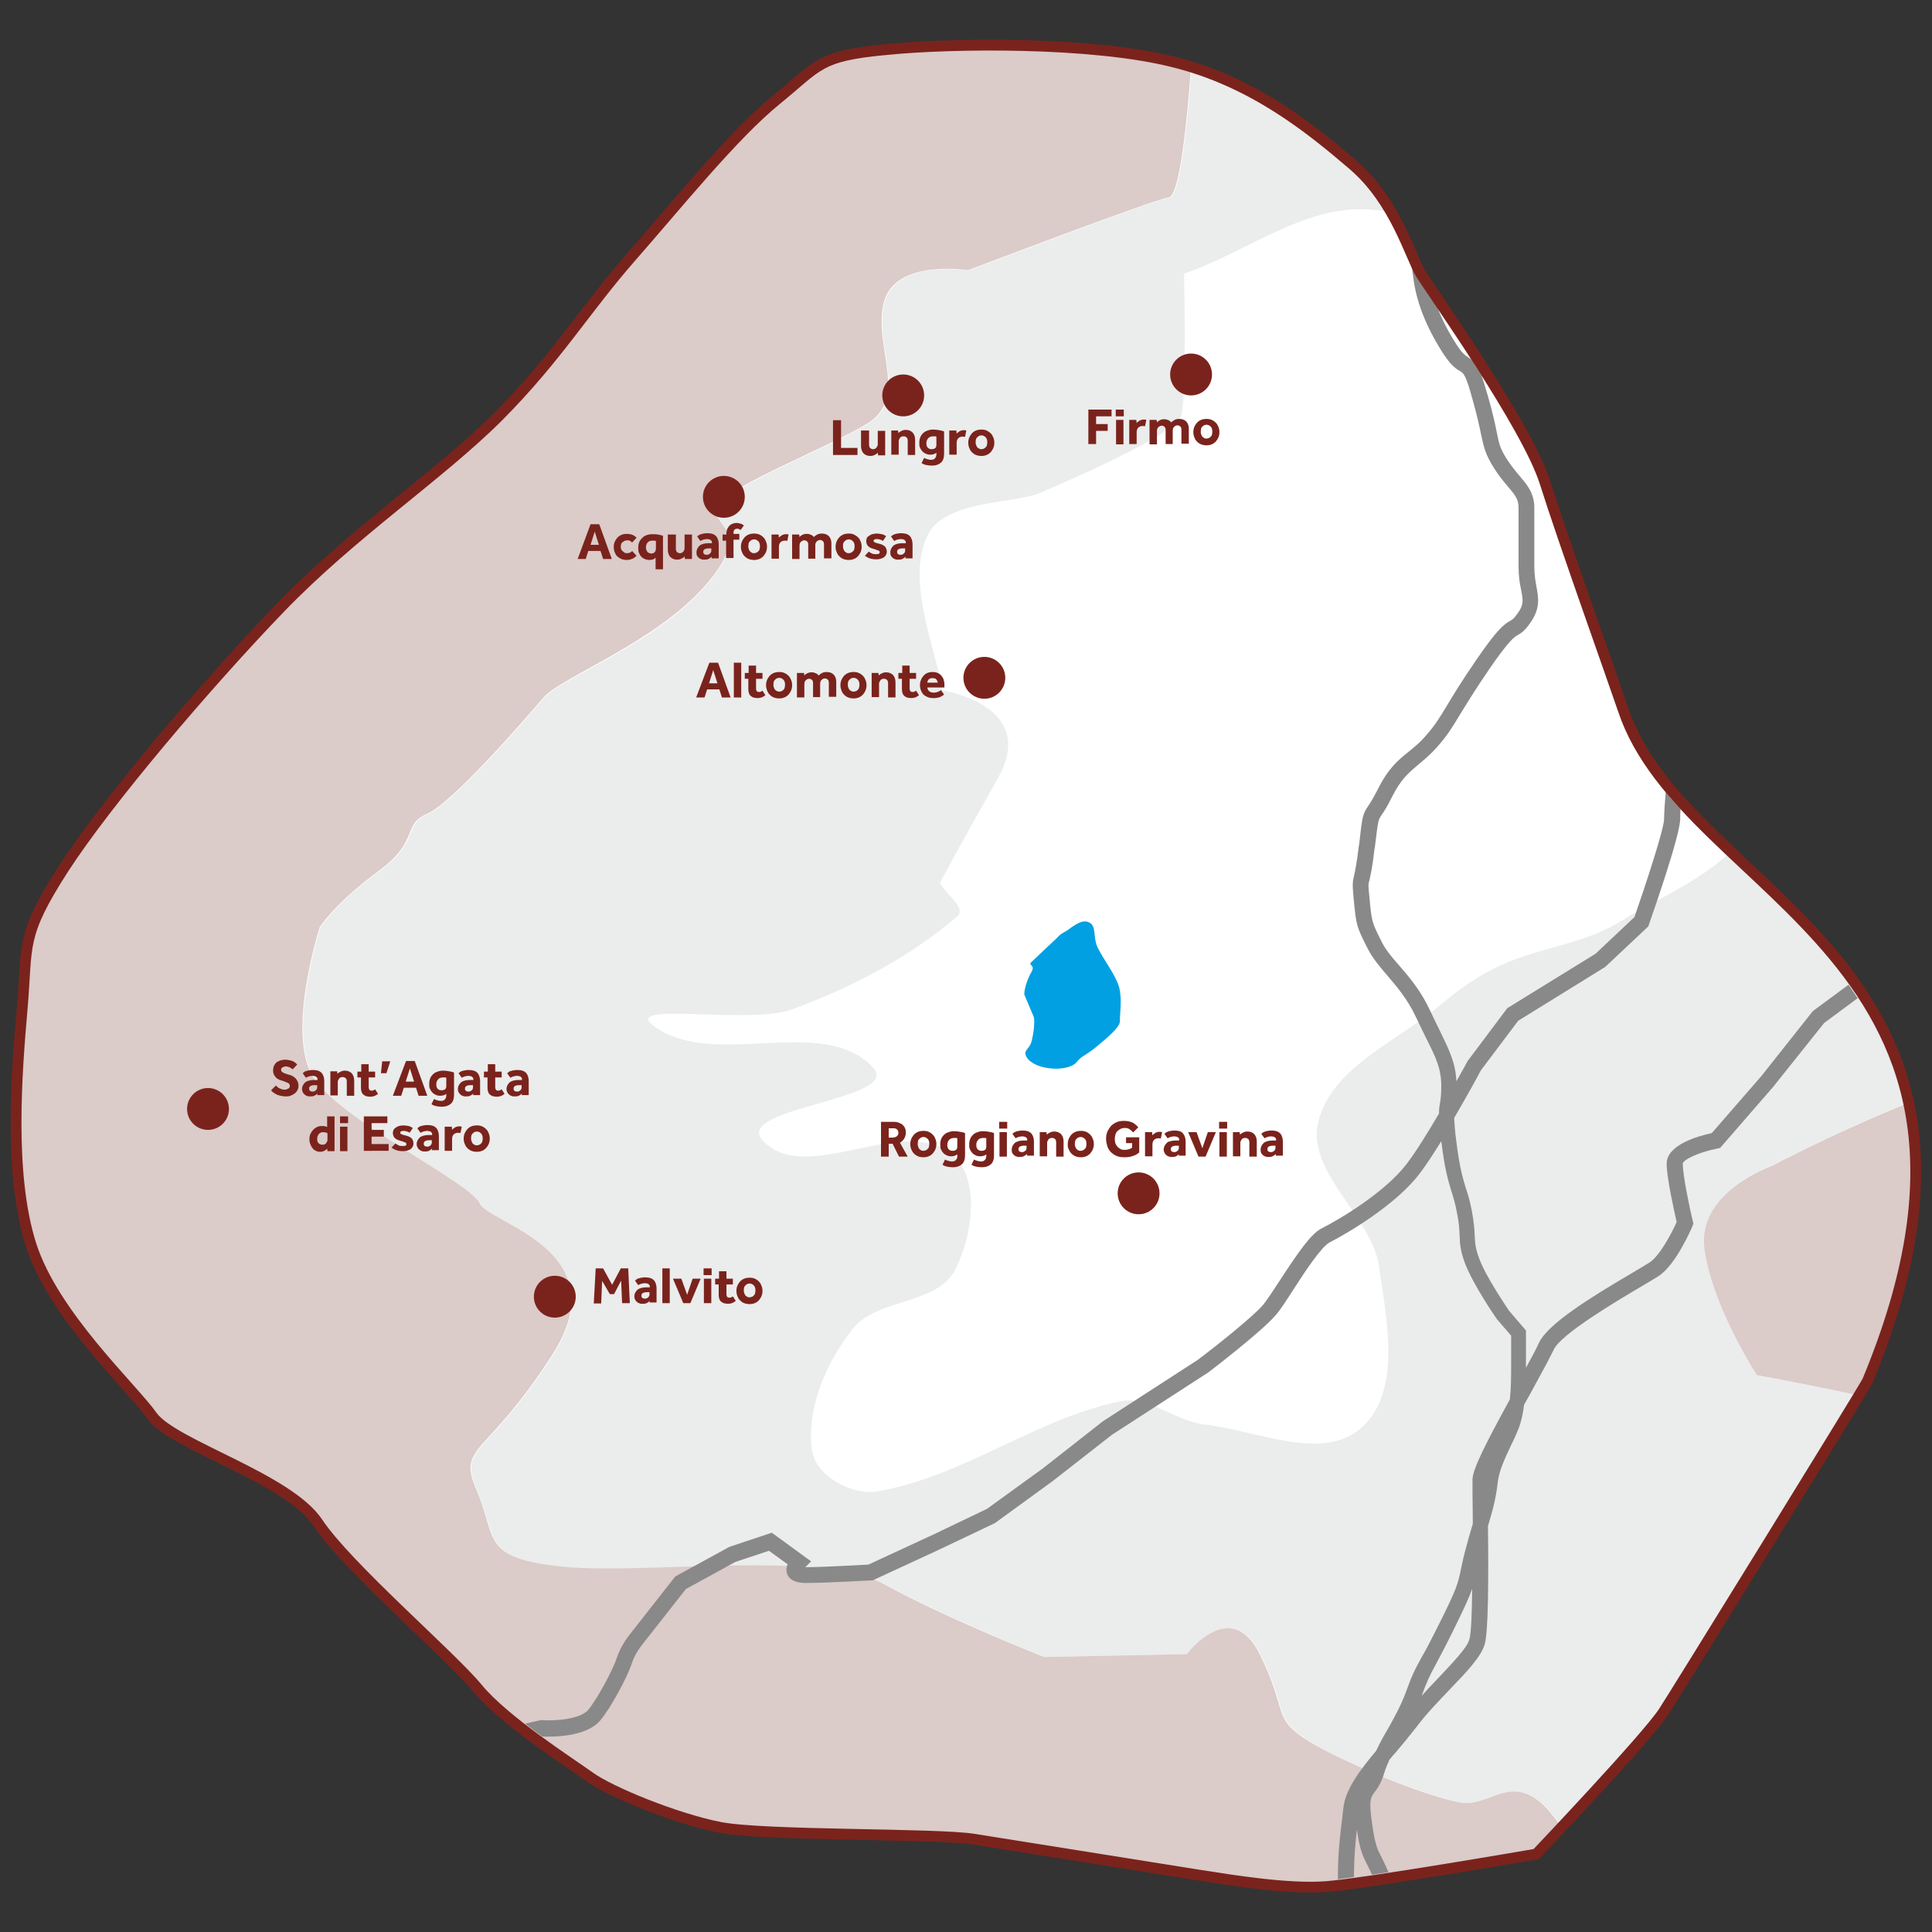
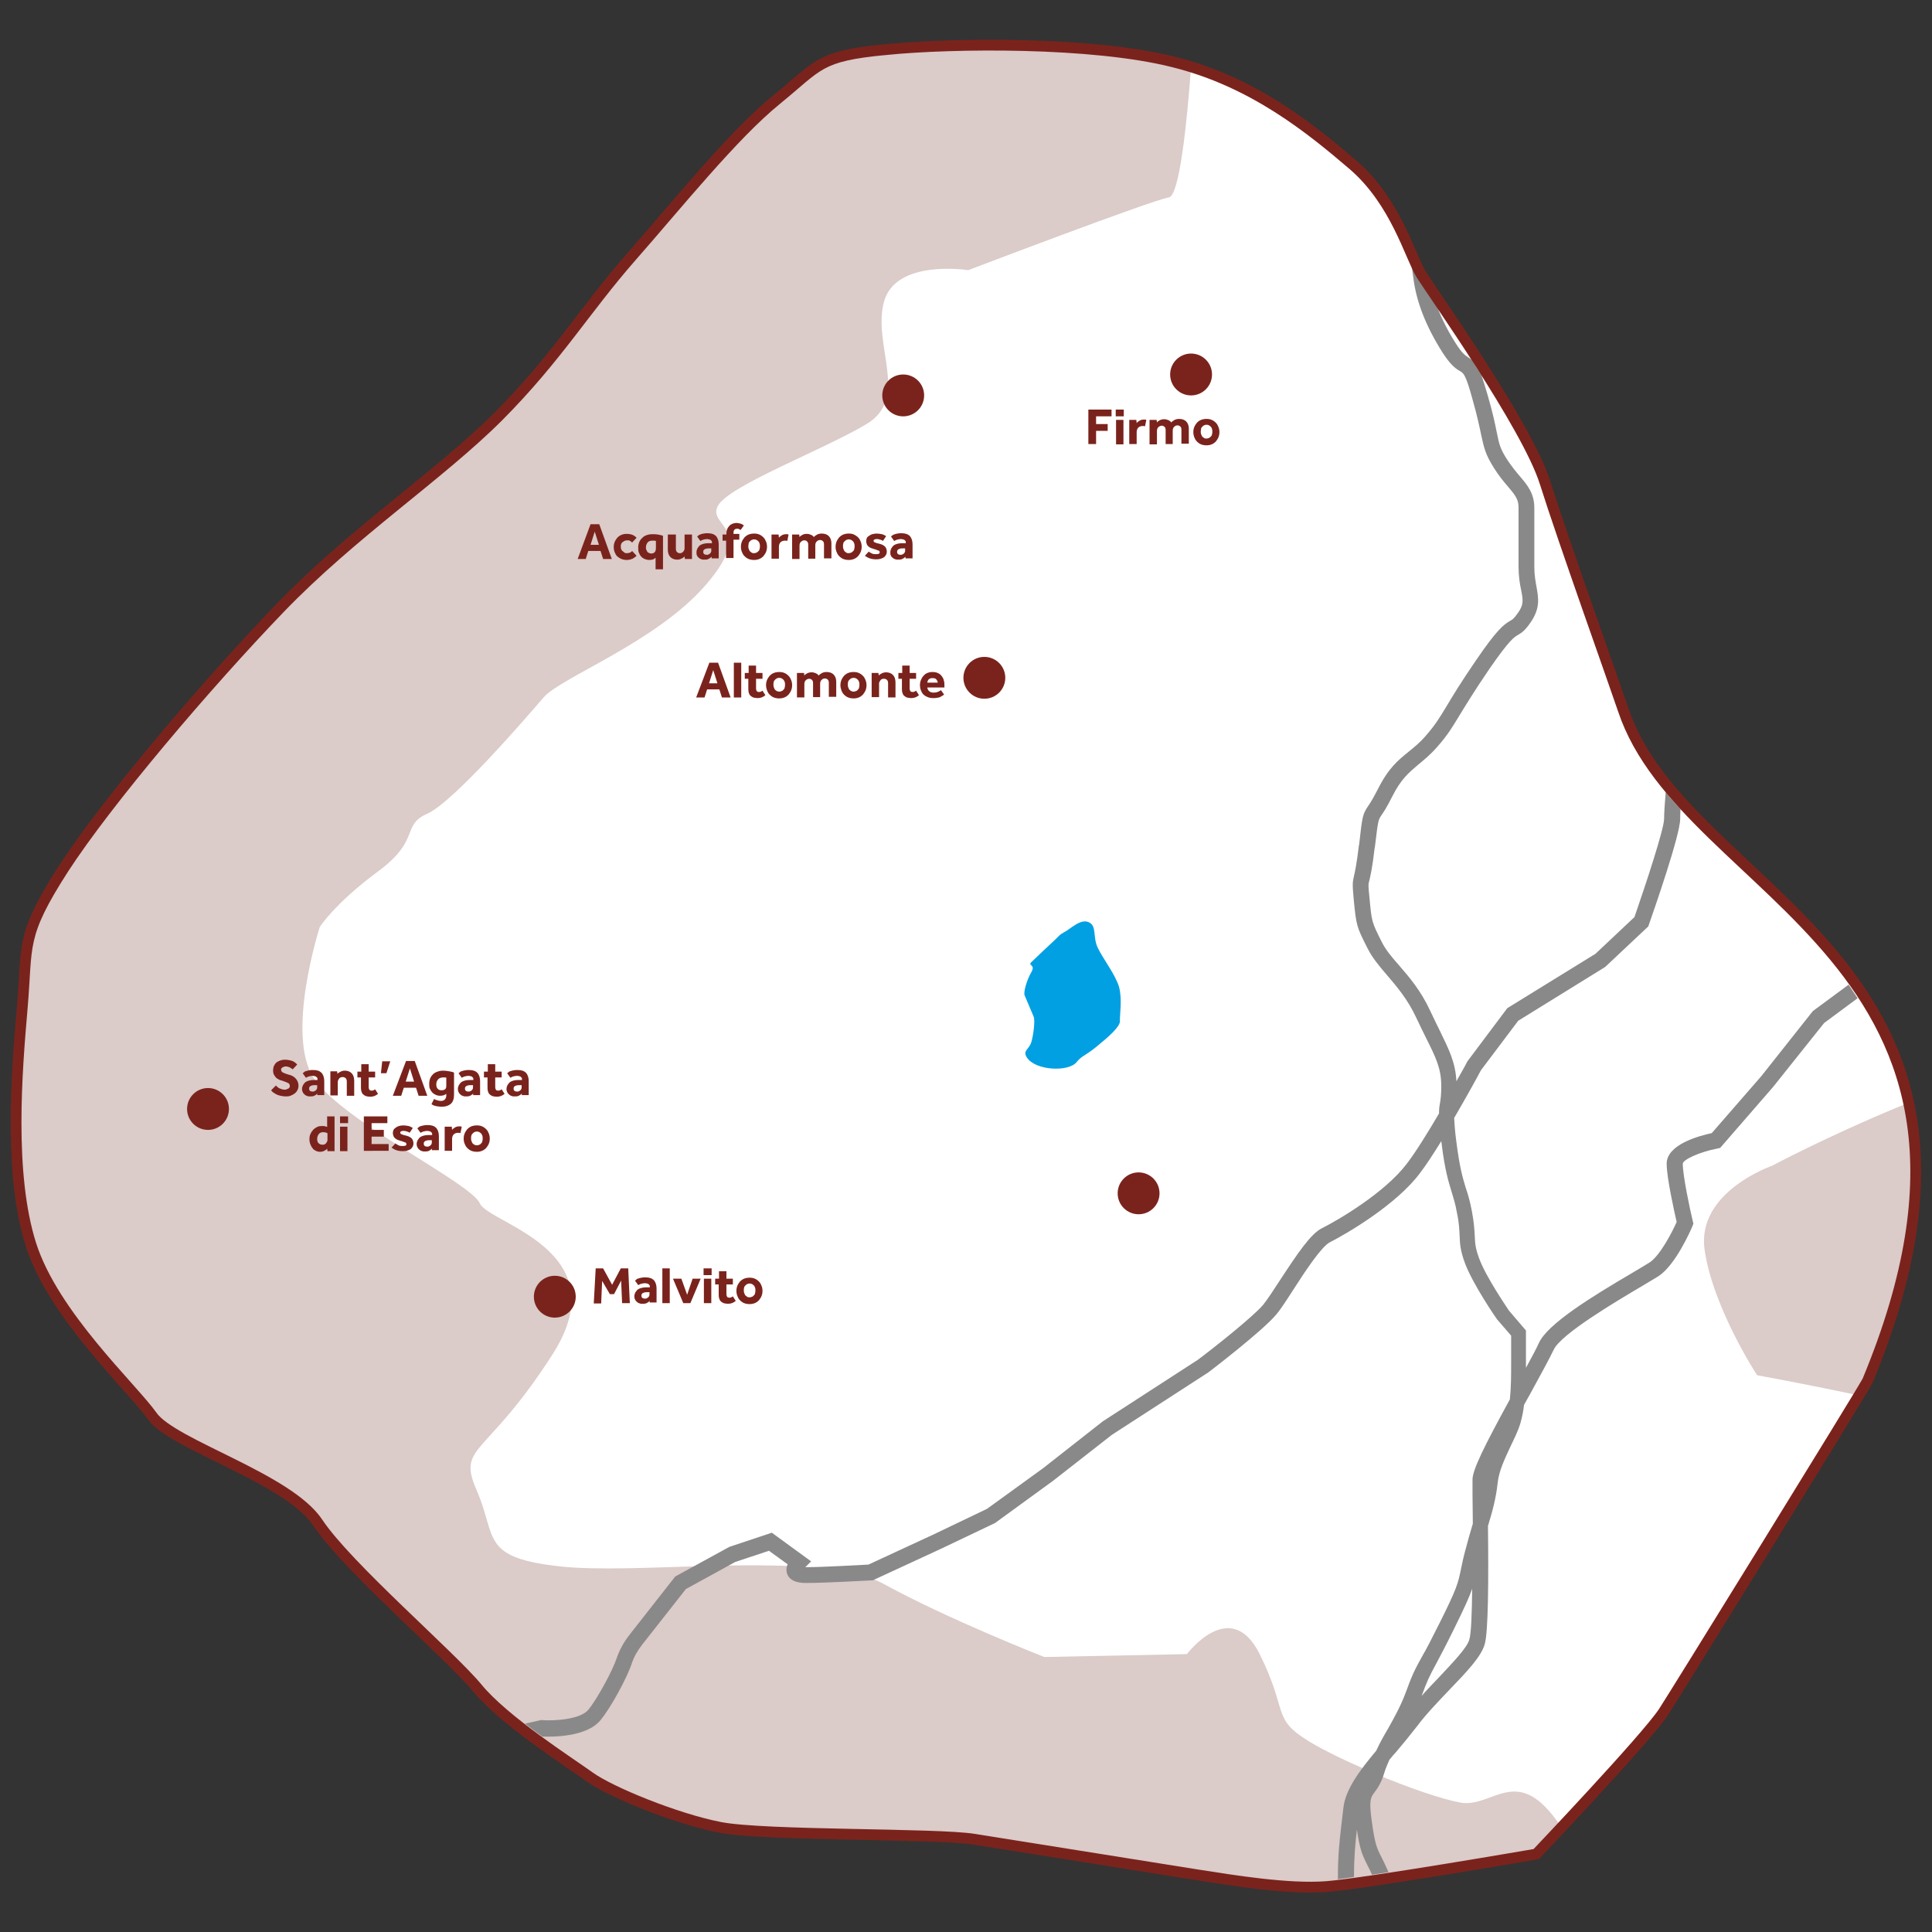
<svg xmlns="http://www.w3.org/2000/svg" xml:space="preserve" id="Livello_1" x="0" y="0" version="1.1" viewBox="0 0 600 600">
  <rect x="0" y="0" width="600" height="600" fill="#333333" stroke="none" />
  <style>
    .st6{enable-background:new}.st7,.st8{fill:#7a231c}.st8{fill-rule:evenodd;clip-rule:evenodd}
  </style>
  <path fill="#fff" d="M275.1 15.4c-21 2-20.6 4.7-34 15.6s-30.6 32.3-45 48.7-23.1 31.3-41.3 49.6c-18.3 18.3-45.4 36.2-68 59.7s-53.5 59.8-67.1 80.8C6.2 290.8 8.6 293.3 6.9 313s-4.3 51.4 2.7 73.5c7 22 31.4 44.4 37.7 53.3s42.3 19.3 51.4 33.1c9.2 13.8 41.3 41.3 49.6 51.4s28.5 23 34.9 27.6c6.4 4.6 26.6 12.9 40.4 15.6 13.8 2.7 67.5 1.8 79 3.7 11.5 1.8 57.4 9.2 68.9 11s28.5 4.6 40.4 3.7c11.9-.9 65.2-10.1 65.2-10.1s34-35.8 39.5-44.1c1.8-2.6 62.5-100.8 63.4-102.9 54.6-131.5-56.5-150.1-75.9-208.4-2.8-8.3-18.8-53.1-24.3-70.6s-34.9-58.9-38.4-64.5c-3.5-5.7-7.9-22.6-21.1-34-13.2-11.3-31.2-26-56-32.1-25-6.3-68.2-5.9-89.2-3.8z" />
-   <path fill="#ebecec" d="M550.1 362s17.2-9 38.8-18.1c1.2-.5 2.5-1 3.8-1.5-2.9-13.7-8.5-25.3-15.6-35.7-11.2-16.4-26-29.5-39.6-42.3-6.9 6.9-16.8 12-26 17-2.9 1.6-5.7 3.1-8.3 4.8-11.2 6.9-25.1 8.1-37 13.5-6.5 3-12.6 7.1-18 11.7-1.8 1.5-3.7 3-5.7 4.5-13.1 9.5-29.4 17.5-33.1 32.5-2.5 10.5 5.6 19.8 12 29.6 3.3 5 6.2 10.1 6.9 15.6 2.4 16.5 7 38.5-5.4 49.7-12.1 10.9-32.6.9-48.8-.9-6.3-.7-12.2-4.8-18.2-6.6-2.6-.8-5.3-1.2-8-.6-26.4 5.4-49.2 23.7-75.8 28-7.7 1.2-18.7-4.9-19.9-12.6-1.9-13.2 4.4-27.5 12.6-37.9 7.5-9.5 25.8-7.4 31.6-18 5.9-10.9 8.4-30.1-1.8-37-15.9-10.9-44.9 10.7-57.8-3.6-9.1-10.2 43.7-12.6 34.3-22.6-15.8-16.7-49 .7-67.7-12.6-11.6-8.3 29-.5 42.4-5.4 18.5-6.7 36.5-16.1 51.5-28.9 3-2.5-3.6-6.9-5.4-10.4 0 0 5.4-10.3 18.1-32.7 12.6-22.4-17.2-27.1-17.2-27.1-2.4-11.8-7-23.4-7.2-35.5-.1-6.1 1.3-13.7 6.3-17.2 8.4-5.9 19.9-5.4 29.8-8.1 0 0 43.3-18 45.1-24.4 1.8-6.3.9-44.2.9-44.2 19.3-6.6 37.5-21.5 57.8-19.9 2.1.2 4.3.4 6.4.7-2.9-5-6.7-10.2-11.7-14.5-12.2-10.4-28.3-23.6-50.1-30.5-1.3 17.6-3.6 40.1-6.9 40.6-5.4.9-62.3 22.6-62.3 22.6s-22.6-3.6-26.2 9.9 8.1 29.8-5.4 37.9-42.4 19-46.1 25.3c-3.6 6.3 11.7 6.3-3.6 24.4s-45.1 28.9-50.6 35.2c-5.4 6.3-28 32.5-36.1 36.1s-1.8 8.1-15.4 18c-13.5 9.9-18 17.2-18 17.2s-10.8 33.4-1.8 47c9 13.5 48.8 32.5 51.5 38.8s43.3 14.4 22.6 46.9c-20.8 32.5-29.8 28-23.5 42.4s.9 20.8 26.2 23.5c11.3 1.2 28.5.3 45.9-.2 9.1-.2 18.2-.3 26.5.1 6.7.3 12.8 1 18.1 2.1 3.8.8 7.1 1.9 9.8 3.4 19.9 10.8 49.7 22.6 49.7 22.6 14.7-.3 29.5-.6 44.3-.9 0 0 13.5-18.1 22.6 0 9 18 3.6 19.9 15.3 27.1 4.7 2.9 11.6 6.2 18.9 9.3.6.3 1.2.5 1.8.8 10.2 4.2 20.7 7.9 26.3 8.9 9.9 1.8 17.2-11.7 29.8 5.4.5.7 1.1 1.5 1.7 2.2 10.4-11.1 27.9-30 31.7-35.8.1-.1.4-.6.8-1.2.1-.2.3-.4.4-.6l.6-.9.6-.9c.1-.2.3-.5.5-.7.2-.3.4-.7.7-1.1.4-.6.8-1.3 1.2-2 .4-.6.8-1.2 1.2-1.9.4-.6.7-1.2 1.1-1.8 2-3.3 4.4-7.1 7-11.3 1.6-2.7 3.4-5.5 5.2-8.4s3.7-5.9 5.6-9c13.9-22.5 29.6-48 35.9-58.3-16.1-3.5-31.7-6.3-31.7-6.3s-13.5-20.8-16.3-38.8c-3-18.3 20.4-26.4 20.4-26.4z" />
  <path fill="#dbcbc9" d="M592.8 342.5c-1.3.5-2.6 1-3.8 1.5-21.7 9-38.8 18.1-38.8 18.1s-23.5 8.1-20.8 26.2 16.3 38.8 16.3 38.8 15.6 2.8 31.7 6.3c1.6-2.7 2.6-4.4 2.7-4.6 15-36.4 17.5-64 12.7-86.3zM483.3 565.2c-12.6-17.2-19.9-3.6-29.8-5.4-5.6-1-16.1-4.6-26.3-8.9-.6-.3-1.2-.5-1.8-.8-7.2-3.1-14.1-6.4-18.9-9.3-11.7-7.2-6.3-9-15.3-27.1s-22.6 0-22.6 0c-14.7.3-29.5.6-44.3.9 0 0-29.8-11.7-49.7-22.6-2.7-1.5-6-2.6-9.8-3.4-4.5.2-10.9.5-14.7.5-3.9 0-3.9-1.5-3.4-2.7-8.3-.4-17.4-.3-26.5-.1-17.4.5-34.6 1.4-45.9.2-25.3-2.7-19.9-9-26.2-23.5-6.3-14.4 2.7-9.9 23.5-42.4S151.7 380 149 373.7c-2.7-6.3-42.4-25.3-51.5-38.8-9-13.5 1.8-47 1.8-47s4.5-7.2 18-17.2c13.5-9.9 7.2-14.4 15.4-18 8.1-3.6 30.7-29.8 36.1-36.1 5.4-6.3 35.2-17.2 50.6-35.2s0-18 3.6-24.4c3.6-6.3 32.5-17.2 46.1-25.3 13.5-8.1 1.8-24.4 5.4-37.9 3.6-13.5 26.2-9.9 26.2-9.9s56.9-21.7 62.3-22.6c3.3-.6 5.6-23 6.9-40.6-1.9-.6-3.9-1.2-5.9-1.7-7.7-1.9-17-3.2-27-3.9-22.4-1.8-47.6-1.1-62.1.3-8.4.8-13.3 1.7-17.1 3.2-.4.1-.8.3-1.1.5-.5.2-.9.4-1.4.7-.6.3-1.2.7-1.8 1.1-.8.5-1.5 1-2.3 1.6l-1.5 1.2c-.3.2-.5.4-.8.7l-1.8 1.5c-1.8 1.5-3.8 3.2-6.2 5.3-1.6 1.3-3.3 2.8-5.1 4.4-1.4 1.3-2.8 2.6-4.2 4.1-.9.9-1.8 1.8-2.7 2.8-1 1-1.9 2-2.9 3s-1.9 2.1-2.9 3.1c-.5.5-1 1.1-1.4 1.6-8.7 9.6-17.7 20.4-25.8 29.6-5.4 6.1-10 12.1-14.6 18.1-.8 1-1.5 2-2.3 3-6.9 9-14.2 18.2-24.4 28.5-3 3-6.3 6-9.7 9-17.4 15.3-39.4 31-58.2 50.7-22.6 23.5-53.5 59.8-67.1 80.8-5.5 8.5-8.4 14-10 18.8-.2.7-.5 1.5-.6 2.2-.1.4-.2.9-.3 1.3-.1.6-.3 1.3-.4 1.9-.1.4-.1.7-.2 1.1l-.3 2.1v.2c-.4 4.1-.5 8.8-1.1 15.5-.3 3.1-.6 6.4-.8 10-.2 2.1-.3 4.4-.5 6.7-1.1 18.3-1.2 40.3 4 56.8.7 2.1 1.5 4.2 2.5 6.3 9.1 19.9 29.5 38.9 35.2 47 3.9 5.5 19.4 11.7 32.7 18.8.1 0 .1.1.2.1 8 4.3 15.1 9 18.5 14.1 2.3 3.4 6 7.7 10.4 12.3 2.2 2.4 4.7 4.8 7.2 7.3s5.1 5 7.7 7.5c1.6 1.5 3.1 3 4.7 4.5 8.2 7.9 15.7 15 19.3 19.3.1.2.3.3.4.5 1.3 1.6 2.8 3.2 4.6 4.8.1.1.2.2.3.2 1.3 1.2 2.7 2.5 4.2 3.7.1.1.3.2.4.4 1.8 1.5 3.7 3 5.6 4.4.5.4 1 .8 1.5 1.1.2.2.4.3.7.5 1.4 1 2.7 2 4 2.9.5.4 1 .7 1.5 1 .9.6 1.7 1.2 2.6 1.8 4.1 2.8 7.6 5.2 9.6 6.6.7.5 1.5 1 2.5 1.6 5.3 3.1 14.5 7 23.7 10.1 1 .3 2 .7 3 1 1.4.4 2.7.8 4.1 1.2.6.2 1.2.3 1.7.5 1.4.4 2.8.7 4.1 1 .4.1.9.2 1.3.3.6.1 1.4.2 2.2.4 1.4.2 2.9.4 4.7.5l3.3.3c.8.1 1.6.1 2.4.1 10 .6 23.2.8 35.4 1.1 2 0 4 .1 6 .1 1 0 1.9 0 2.9.1h1.4c.9 0 1.9 0 2.7.1h1.3c2.2.1 4.3.1 6.2.2.8 0 1.5.1 2.2.1 3.5.2 6.4.4 8.2.7 2.4.4 6.5 1 11.4 1.8.3 0 .6.1.8.1 1.1.2 2.2.4 3.4.5.5.1 1 .2 1.5.2 1.1.2 2.2.4 3.3.5 17.9 2.9 40.8 6.5 48.4 7.8 1.9.3 3.9.6 6.1 1 2.7.4 5.6.9 8.6 1.3l2.7.3c7.8 1 15.9 1.6 22.5 1.1h.5c1.5-.1 3.5-.4 6.1-.7 0-.1.2 0 .2.2 2.6-.3 5.7-.8 9.2-1.3.7-.1 1.5-.2 2.2-.3.5-.1 1.1-.2 1.6-.2 19.8-3 46.1-7.6 46.1-7.6s3.2-3.4 7.8-8.3c-.5-.8-1-1.5-1.6-2.2z" />
  <path fill="#898989" d="M429 576.7c-1.4-2.7-2-3.9-3-11.2-.9-6.5-.3-7.3.8-8.8.9-1.2 2.1-2.8 3.1-6.1.4-1.4 1-2.7 1.6-4.1.6-.7 1.2-1.5 1.9-2.2 2.2-2.6 4.5-5.4 6.6-8.1 2.9-3.9 6.7-7.8 10.3-11.6 5.2-5.4 9.7-10.1 10.8-14 1.1-3.8 1.2-19.6 1-36.7 1.4-4.6 2.5-8.6 3-13.3.4-3.9 2.3-7.7 4-11.4 1.2-2.5 2.4-4.9 3.1-7.3.5-1.8.9-3.7 1.1-5.6.7-1.2 1.3-2.4 1.9-3.4 3.3-6 6.1-11.2 7.3-13.7 2.2-4.9 19.7-15.2 27.1-19.6 2.5-1.5 4.4-2.6 5.5-3.3 5.3-3.5 10-14.3 10.5-15.5l.3-.8-.2-.8c-.9-3.7-3.1-14.1-3.1-17.8 0-1.2 5-3.6 10.7-4.7l.9-.2 16.5-19 15.8-19.8 10.4-7.7c-.9-1.4-1.9-2.8-2.8-4.2L563 314l-16 20.2-15.4 17.7c-4.2.9-14 3.6-14 9.5 0 4.4 2.4 15 3.1 18.1-1.5 3.4-5.2 10.4-8.3 12.5-1 .6-2.9 1.8-5.3 3.2-13.3 7.8-26.5 16-29.2 21.9-.7 1.6-2.2 4.4-4 7.7v-11.6l-5.3-6.2c-.7-1.1-7.1-10.4-9.2-16.1-1.2-3.2-1.3-4.7-1.4-7-.1-1.8-.2-4.1-.9-7.8-.6-3.1-1.2-5.2-1.9-7.2-1-3.3-1.9-6.4-2.9-14.2-.5-3.6-.6-5.9-.7-7.5 4.2-7.2 7.7-13.6 8.3-14.8l11.6-15.4 27-16.7 13.4-12.6.2-.6c1.6-4.6 9.7-27.8 9.7-32.8 0-.7 0-1.8.1-3-1.6-1.7-3.2-3.5-4.6-5.3-.3 3.6-.5 6.6-.5 8.3 0 3.1-5.6 20.1-9.2 30.5l-12.1 11.4-27.4 16.9-12.3 16.4-.2.3c0 .1-1.3 2.5-3.3 6-.3-5.9-2.3-9.8-5.1-15.6-.9-1.8-1.9-3.9-3-6.2-2.9-6.3-6.5-10.5-9.8-14.3-2.3-2.6-4.2-4.9-5.4-7.4-3-6-3-6-3.7-13.5-.4-4-.4-4.1 0-5.5.3-1.4.9-3.7 1.6-9.9l.1-.5c1-8.2 1-8.2 2-9.7.7-1 1.7-2.5 3.3-5.7 2.8-5.6 5.2-7.5 8.1-10 1.7-1.4 3.7-3 5.9-5.5 3.2-3.6 4.7-6.1 7-9.9 1.9-3.1 4.5-7.4 9.2-14.3 6.2-9 7.8-10 8.9-10.6 1.2-.7 2.2-1.4 3.8-3.7 3.2-4.5 2.6-7.7 2-11.1-.3-1.7-.7-3.7-.7-6.3v-18.4c0-4.5-2.2-7.1-4.5-9.8-1.2-1.4-2.5-3-3.9-5.1-2.3-3.6-2.5-4.8-3.3-8.7-.5-2.5-1.2-5.9-2.8-11.4-.8-2.7-1.4-4.7-2-6.3-1-1.5-2-3.1-2.9-4.6-.3-.3-.7-.5-1.1-.8-.9-.6-1.9-1.2-3.8-4.2-2.5-3.9-4.4-7.7-5.8-11.3-.7-1.1-1.4-2.1-2.1-3.1-2.1-3.1-3.6-5.3-4.2-6.3-.5-.9-1.1-1.9-1.6-3.2.1 1 .2 2 .4 3.2.9 7.5 3.9 15.2 9.1 23.4 2.4 3.7 3.9 4.9 5.5 5.8 1 .6 1.7 1 3.8 8.7 1.5 5.3 2.2 8.7 2.7 11.1.9 4.1 1.3 6 4 10.3 1.5 2.4 3.1 4.3 4.3 5.7 2.3 2.7 3.3 4 3.3 6.5V176c0 3 .4 5.4.8 7.2.6 3.1.9 4.6-1.1 7.3-1.2 1.7-1.6 1.9-2.3 2.3-2.1 1.2-4.2 2.9-10.5 12.1-4.8 7-7.4 11.3-9.3 14.5-2.3 3.8-3.6 5.9-6.5 9.2-1.9 2.2-3.6 3.5-5.3 4.9-3.2 2.6-6.2 5-9.5 11.6-1.5 2.9-2.3 4.2-3 5.2-1.7 2.6-1.8 2.9-2.8 11.9l-.1.5c-.7 5.8-1.2 8-1.5 9.3-.5 2.1-.5 2.7-.1 7.2.8 8.3.9 8.6 4.3 15.3 1.5 3 3.7 5.6 6.1 8.4 3 3.5 6.4 7.5 9 13.1 1.1 2.4 2.2 4.5 3.1 6.4 3 6 4.7 9.4 4.7 14.9 0 2.8-.2 4-.4 5.3-.2 1-.3 1.9-.3 3.2-3.4 5.8-7.1 11.8-10 15.6-6.8 9-21.3 17.5-26.3 20-3.5 1.7-7.6 7.8-13.1 16.2-2 3.1-4 6.1-5.2 7.6-3.1 3.7-15.6 13.6-20.3 17.1l-29.5 19.1-18.6 14.6-17.4 12.6-16.5 7.9-20.3 9.4c-2.4.1-13.8.8-19.3.8h-.3l1.8-1.8-12.2-8.9-13.2 4.4-16.8 9.2-14.2 18.1c-1.8 2.3-3.1 4.7-4 7.3-1.2 3.7-6 12.6-8.8 16-2.4 2.9-10.1 3.5-14.4 3.2h-.4l-.4.1c-.3.1-1.9.4-4.4 1 1.7 1.4 3.5 2.7 5.3 4 2.7.1 13.7.3 18.1-5.1 3.3-4 8.3-13.3 9.7-17.6.7-2.1 1.8-4 3.2-5.8l13.6-17.3 15.3-8.4 10.5-3.5 5.8 4.2c-.4.9-.5 2-.1 3.1 1.1 2.7 4.7 2.7 5.9 2.7 6.4 0 19.6-.8 20.1-.8h.5l21.2-9.8 16.8-8 18-13.1 18.3-14.3 29.5-19.1.2-.1c.7-.5 17-13 21.2-18 1.5-1.7 3.4-4.7 5.6-8.1 3.4-5.3 8.6-13.2 11.2-14.5 5.3-2.7 20.7-11.7 28-21.5 2-2.6 4.3-6.2 6.6-9.9 0 .2.1.5.1.7 1 8.2 2.1 11.7 3.1 15 .6 2 1.2 3.8 1.7 6.7.7 3.3.7 5.3.8 7 .1 2.5.2 4.6 1.7 8.6 2.5 6.6 9.6 16.9 9.9 17.3l4.4 5.1v8.7c0 3.5 0 7.4-.4 11.1-8 14.6-11.6 21.9-11.6 24.9v4.7c0 2.2.1 5.3.1 9-.8 2.6-1.6 5.5-2.5 8.9-.6 2.3-.9 3.9-1.2 5.3-.9 4.3-1.2 5.8-6.6 16.6-2.6 5.2-4.2 8.3-5.5 10.5-2.2 4-3 5.5-5.1 11.3-1.5 4-3.5 7.6-5.4 11-1.3 2.2-2.6 4.5-3.7 6.9-5.2 6.2-9.6 12.1-10.2 17.8-.2 1.9-.4 3.5-.6 5.1-.6 5.2-1.1 9.3-1.1 16.7v.3c1.5-.2 3.2-.4 5-.7 0-6.4.4-10.3.9-14.7.9 6.1 1.6 7.7 3.1 10.7.4.9 1 1.9 1.6 3.3 1.6-.2 3.4-.5 5.1-.8-.9-2.1-1.6-3.5-2.2-4.7zm16.9-59.8c1.2-2.3 2.9-5.4 5.5-10.7 3.4-6.9 4.9-10.2 5.8-12.8-.1 7.6-.3 14-.9 15.8-.7 2.6-5.3 7.3-9.6 11.9-1.7 1.8-3.5 3.6-5.2 5.6 1.7-4.7 2.4-6.1 4.4-9.8z" />
  <path fill="none" stroke="#7a231c" stroke-miterlimit="300.179" stroke-width="3.354" d="M275.1 15.4c-21 2-20.6 4.7-34 15.6s-30.6 32.3-45 48.7-23.1 31.3-41.3 49.6c-18.3 18.3-45.4 36.2-68 59.7s-53.5 59.8-67.1 80.8C6.2 290.8 8.6 293.3 6.9 313s-4.3 51.4 2.7 73.5c7 22 31.4 44.4 37.7 53.3s42.3 19.3 51.4 33.1c9.2 13.8 41.3 41.3 49.6 51.4s28.5 23 34.9 27.6c6.4 4.6 26.6 12.9 40.4 15.6 13.8 2.7 67.5 1.8 79 3.7 11.5 1.8 57.4 9.2 68.9 11s28.5 4.6 40.4 3.7c11.9-.9 65.2-10.1 65.2-10.1s34-35.8 39.5-44.1c1.8-2.6 62.5-100.8 63.4-102.9 54.6-131.5-56.5-150.1-75.9-208.4-2.8-8.3-18.8-53.1-24.3-70.6s-34.9-58.9-38.4-64.5c-3.5-5.7-7.9-22.6-21.1-34-13.2-11.3-31.2-26-56-32.1-25-6.3-68.2-5.9-89.2-3.8z" />
  <path fill="#00a0e3" fill-rule="evenodd" d="M327.6 291.9c-1.7 1.6-6.1 5.7-7.3 6.9-1.2 1.1 1.4.7 0 3.1s-2.5 6.2-2.1 7.2c.5 1.1 2.3 5.5 2.8 6.6s0 5.5-.7 7.9-2.8 2.6-1.4 4.8c2.6 4.1 13 4.6 15.5 1.4 1.6-2 2.4-1.7 6.2-4.8 3.8-3.1 7.3-6.2 7.2-7.9-.1-1.8.8-6.8-.3-10.7-1.2-3.9-5-8.7-6.6-12.1s-.2-6.8-2.8-7.9c-2.5-1.2-5.8 2.2-7.6 3.1-1.6.9-1.2.8-2.9 2.4z" clip-rule="evenodd" />
  <g class="st6">
    <path d="M185 393.9h2.3l2.8 5.1 2.7-5.1h2.3l.5 10.8h-2.4l-.3-7-2.2 4.2h-1.3l-2.4-4.1-.3 7h-2.3l.6-10.9zm16.8 10.1c-.3.3-.6.5-1 .7-.4.2-.8.2-1.3.2-.3 0-.6 0-.8-.1-.3-.1-.6-.2-.8-.4s-.5-.4-.6-.7c-.2-.3-.3-.7-.3-1.1 0-.4.1-.8.3-1.2.2-.3.4-.6.7-.9.3-.2.7-.4 1.1-.5s.9-.2 1.4-.2h1.3v-.2c0-.2 0-.4-.1-.5l-.3-.3c-.1-.1-.3-.2-.5-.2s-.4-.1-.5-.1c-.5 0-.9.1-1.3.2s-.6.3-.9.4l-1-1.4c.2-.1.3-.2.5-.4s.4-.2.7-.3c.3-.1.6-.2.9-.2.3-.1.8-.1 1.2-.1 1.2 0 2 .3 2.6.9.5.6.8 1.5.8 2.5v4.4h-2.2l.1-.5zm0-2.7h-.8c-.6 0-1.1.1-1.4.3-.3.2-.4.4-.4.8 0 .6.4.9 1.1.9.2 0 .4 0 .5-.1.2-.1.3-.1.5-.3.1-.1.2-.2.3-.4.1-.2.1-.3.1-.6v-.6zm3.9-7.4h2.3v10.8h-2.3v-10.8zm3.3 3.2h2.6l1.8 5 1.7-5h2.5l-3.2 7.6h-2.2l-3.2-7.6zm9.5-3.2h2.5v2.1h-2.5v-2.1zm.1 3.2h2.3v7.6h-2.3v-7.6zm4.7 1.8h-1.2v-1.8h1.2v-2.3h2.3v2.3h2v1.8h-2v3c0 .4.1.6.2.8.1.2.4.3.7.3.2 0 .4 0 .6-.1.2-.1.3-.2.5-.3l.9 1.4c-.7.6-1.5.9-2.4.9-.5 0-1-.1-1.4-.2-.4-.2-.7-.4-.9-.6s-.4-.6-.5-1c-.1-.4-.1-.8-.1-1.3v-2.9zm5.4 2c0-.6.1-1.1.3-1.6.2-.5.5-.9.8-1.3.4-.4.8-.7 1.3-.9.5-.2 1.1-.3 1.7-.3s1.2.1 1.6.3c.5.2.9.5 1.3.9s.6.8.8 1.3c.2.5.3 1 .3 1.6s-.1 1.1-.3 1.6c-.2.5-.5.9-.8 1.3-.4.4-.8.7-1.3.9-.5.2-1 .3-1.6.3s-1.2-.1-1.7-.3c-.5-.2-.9-.5-1.3-.9s-.6-.8-.8-1.3c-.2-.5-.3-1.1-.3-1.6zm4.1 2c.3 0 .5-.1.8-.2s.4-.3.6-.5c.2-.2.3-.4.3-.7.1-.2.1-.5.1-.8 0-.3 0-.5-.1-.8-.1-.2-.2-.5-.3-.6-.2-.2-.3-.3-.6-.5-.2-.1-.5-.2-.8-.2s-.6.1-.8.2c-.2.1-.4.3-.6.5-.2.2-.3.4-.3.6-.1.2-.1.5-.1.8 0 .3 0 .5.1.8.1.2.2.5.3.7.2.2.3.3.6.5s.5.2.8.2z" class="st7" />
  </g>
  <circle cx="172.3" cy="402.7" r="6.5" class="st8" />
  <circle cx="64.6" cy="344.4" r="6.5" class="st8" />
  <g class="st6">
    <path d="M85.7 337.1c.1.2.3.3.5.5s.4.3.6.4.5.2.8.3c.3.1.6.1.9.1.2 0 .4 0 .5-.1s.3-.1.5-.2.3-.2.4-.4c.1-.1.1-.3.1-.5 0-.4-.2-.7-.6-.9-.4-.2-1-.4-1.8-.7-.4-.1-.8-.2-1.1-.4-.4-.2-.7-.4-.9-.7-.3-.3-.4-.6-.6-.9-.1-.3-.2-.7-.2-1.1 0-.5.1-.9.2-1.3.2-.4.4-.8.7-1.1s.7-.5 1.2-.7 1.1-.3 1.7-.3c.5 0 1 .1 1.5.2.4.1.8.2 1.1.4s.5.3.7.5l.4.4-1.4 1.5c-.1-.1-.3-.2-.4-.3-.2-.1-.3-.2-.5-.3-.2-.1-.4-.2-.6-.2-.2-.1-.5-.1-.7-.1-.2 0-.3 0-.5.1s-.3.1-.5.2l-.3.3c-.1.1-.1.3-.1.4 0 .4.2.7.6.9s.9.4 1.6.6c.4.1.8.2 1.2.4.4.2.7.4 1 .7s.5.6.7 1c.2.4.3.9.3 1.4 0 .5-.1.9-.3 1.3-.2.4-.5.8-.9 1.1-.4.3-.8.5-1.3.7-.5.2-1 .2-1.6.2-.5 0-1-.1-1.5-.2-.4-.1-.8-.2-1.2-.4s-.7-.4-1-.6c-.3-.2-.5-.4-.7-.7l1.5-1.5zm12.9 2.5c-.3.3-.6.5-1 .7-.4.2-.8.2-1.3.2-.3 0-.6 0-.8-.1-.3-.1-.6-.2-.8-.4s-.5-.4-.6-.7c-.2-.3-.3-.7-.3-1.1 0-.4.1-.8.3-1.2.2-.3.4-.6.7-.9.3-.2.7-.4 1.1-.5s.9-.2 1.4-.2h1.3v-.2c0-.2 0-.4-.1-.5l-.3-.3c-.1-.1-.3-.2-.5-.2s-.4-.1-.5-.1c-.5 0-.9.1-1.3.2s-.6.3-.9.4l-1-1.4c.2-.1.3-.2.5-.4s.4-.2.7-.3c.3-.1.6-.2.9-.2.3-.1.8-.1 1.2-.1 1.2 0 2 .3 2.6.9.5.6.8 1.5.8 2.5v4.4h-2.2l.1-.5zm0-2.6h-.8c-.6 0-1.1.1-1.4.3-.3.2-.4.4-.4.8 0 .6.4.9 1.1.9.2 0 .4 0 .5-.1.2-.1.3-.1.5-.3.1-.1.2-.2.3-.4.1-.2.1-.3.1-.6v-.6zm3.9-4.3h2.2l.1.8c.2-.3.6-.5 1-.7.4-.2.8-.3 1.3-.3.9 0 1.6.3 2.1.8s.8 1.3.8 2.3v4.7h-2.3v-4.4c0-.4-.1-.8-.3-1-.2-.2-.5-.4-.9-.4-.3 0-.5 0-.7.1s-.4.2-.5.4c-.1.2-.2.3-.3.5-.1.2-.1.4-.1.6v4.1h-2.3v-7.5zm9.6 1.9H111v-1.8h1.2v-2.3h2.3v2.3h2v1.8h-2v3c0 .4.1.6.2.8.1.2.4.3.7.3.2 0 .4 0 .6-.1.2-.1.3-.2.5-.3l.9 1.4c-.7.6-1.5.9-2.4.9-.5 0-1-.1-1.4-.2-.4-.2-.7-.4-.9-.6s-.4-.6-.5-1c-.1-.4-.1-.8-.1-1.3v-2.9zm6.6-5h2.5l-1.2 3.7h-1.7l.4-3.7zm7.4-.1h2.7l3.9 10.8H130l-.8-2.5h-3.8l-.8 2.5H122l4.1-10.8zm2.5 6.4-1.3-4.1-1.3 4.1h2.6zm6.2 5.4c.3.2.6.3 1 .4.3.1.7.2 1.1.2.5 0 .9-.1 1.2-.4.3-.3.5-.7.5-1.3v-.5c-.5.4-1.1.6-1.9.6-.5 0-1-.1-1.4-.3s-.8-.4-1.1-.8c-.3-.3-.5-.7-.7-1.1-.2-.4-.2-.9-.2-1.5s.1-1.2.3-1.7c.2-.5.5-.9.9-1.3s.8-.6 1.4-.8c.5-.2 1.1-.3 1.8-.3.6 0 1.2.1 1.8.2.6.1 1.1.2 1.5.4v6.9c0 1.2-.3 2.2-1 2.8-.7.6-1.6.9-2.8.9-.7 0-1.3-.1-1.8-.2s-1-.3-1.4-.6l.8-1.6zm3.8-6.6c-.2-.1-.3-.1-.5-.1h-.6c-.3 0-.6.1-.9.2-.2.1-.5.3-.6.5-.2.2-.3.4-.4.7s-.1.5-.1.8c0 .5.1 1 .4 1.3.3.3.6.5 1.2.5.5 0 .8-.1 1.1-.3s.4-.6.4-1.1v-2.5zm8.4 4.9c-.3.3-.6.5-1 .7-.4.2-.8.2-1.3.2-.3 0-.6 0-.8-.1-.3-.1-.6-.2-.8-.4s-.5-.4-.6-.7c-.2-.3-.3-.7-.3-1.1 0-.4.1-.8.3-1.2.2-.3.4-.6.7-.9.3-.2.7-.4 1.1-.5s.9-.2 1.4-.2h1.3v-.2c0-.2 0-.4-.1-.5l-.3-.3c-.1-.1-.3-.2-.5-.2s-.4-.1-.5-.1c-.5 0-.9.1-1.3.2s-.6.3-.9.4l-1-1.4c.2-.1.3-.2.5-.4s.4-.2.7-.3c.3-.1.6-.2.9-.2.3-.1.8-.1 1.2-.1 1.2 0 2 .3 2.6.9.5.6.8 1.5.8 2.5v4.4h-2.2l.1-.5zm0-2.6h-.8c-.6 0-1.1.1-1.4.3-.3.2-.4.4-.4.8 0 .6.4.9 1.1.9.2 0 .4 0 .5-.1.2-.1.3-.1.5-.3.1-.1.2-.2.3-.4.1-.2.1-.3.1-.6v-.6zm4.5-2.4h-1.2v-1.8h1.2v-2.3h2.3v2.3h2v1.8h-2v3c0 .4.1.6.2.8.1.2.4.3.7.3.2 0 .4 0 .6-.1.2-.1.3-.2.5-.3l.9 1.4c-.7.6-1.5.9-2.4.9-.5 0-1-.1-1.4-.2-.4-.2-.7-.4-.9-.6s-.4-.6-.5-1c-.1-.4-.1-.8-.1-1.3v-2.9zm10.6 5c-.3.3-.6.5-1 .7-.4.2-.8.2-1.3.2-.3 0-.6 0-.8-.1-.3-.1-.6-.2-.8-.4s-.5-.4-.6-.7c-.2-.3-.3-.7-.3-1.1 0-.4.1-.8.3-1.2.2-.3.4-.6.7-.9.3-.2.7-.4 1.1-.5s.9-.2 1.4-.2h1.3v-.2c0-.2 0-.4-.1-.5l-.3-.3c-.1-.1-.3-.2-.5-.2s-.4-.1-.5-.1c-.5 0-.9.1-1.3.2s-.6.3-.9.4l-1-1.4c.2-.1.3-.2.5-.4s.4-.2.7-.3c.3-.1.6-.2.9-.2.3-.1.8-.1 1.2-.1 1.2 0 2 .3 2.6.9.5.6.8 1.5.8 2.5v4.4H162l.1-.5zm0-2.6h-.8c-.6 0-1.1.1-1.4.3-.3.2-.4.4-.4.8 0 .6.4.9 1.1.9.2 0 .4 0 .5-.1.2-.1.3-.1.5-.3.1-.1.2-.2.3-.4.1-.2.1-.3.1-.6v-.6z" class="st7" />
  </g>
  <g class="st6">
    <path d="M101.6 356.7c-.2.3-.5.5-.9.7-.4.2-.8.3-1.3.3s-.9-.1-1.3-.3c-.4-.2-.8-.4-1-.8-.3-.3-.5-.7-.7-1.2-.2-.5-.3-1-.3-1.6 0-.7.1-1.3.4-1.8.2-.5.6-.9.9-1.3.4-.3.8-.6 1.3-.8.5-.2.9-.2 1.4-.2.4 0 .7 0 .9.1.2 0 .4.1.6.2v-3.3h2.3v10.8h-2.2l-.1-.8zm0-4.8c-.2-.1-.3-.2-.5-.2s-.4-.1-.7-.1c-.6 0-1.1.2-1.4.6s-.5.9-.5 1.5c0 .5.1 1 .4 1.3s.7.5 1.2.5c.3 0 .5 0 .7-.1.2-.1.3-.2.5-.4.1-.2.2-.3.3-.5.1-.2.1-.4.1-.6v-2zm4-5.2h2.5v2.1h-2.5v-2.1zm0 3.2h2.3v7.6h-2.3v-7.6zm7.3-3.2h7.4v2.1h-4.9v2.1h3.8v2.1h-3.8v2.3h5.3v2.1H113v-10.7zm9.9 8.4c.2.2.6.4 1 .6.4.2.8.2 1.2.2.3 0 .6 0 .9-.1s.3-.3.3-.5c0-.1 0-.2-.1-.3 0-.1-.1-.2-.3-.2-.1-.1-.3-.1-.5-.2s-.5-.2-.9-.3l-.9-.3c-.3-.1-.5-.3-.8-.5-.2-.2-.4-.4-.5-.7-.1-.3-.2-.6-.2-.9 0-.4.1-.7.2-1 .2-.3.4-.5.7-.7.3-.2.6-.4 1-.5.4-.1.8-.2 1.3-.2.6 0 1.2.1 1.7.2s.9.4 1.3.6l-1 1.5c-.2-.2-.5-.3-.8-.4s-.7-.2-1.1-.2c-.4 0-.6.1-.8.2-.2.1-.2.2-.2.4s.2.4.5.5c.3.1.8.3 1.4.4.8.2 1.3.5 1.7.9.3.4.5.9.5 1.5 0 .4-.1.8-.3 1.1-.2.3-.4.6-.8.8s-.7.3-1.1.4c-.4.1-.8.1-1.2.1-.7 0-1.3-.1-1.9-.3-.6-.2-1.1-.5-1.5-.8l1.2-1.3zm11.4 1.6c-.3.3-.6.5-1 .7-.4.2-.8.2-1.3.2-.3 0-.6 0-.8-.1-.3-.1-.6-.2-.8-.4s-.5-.4-.6-.7c-.2-.3-.3-.7-.3-1.1 0-.4.1-.8.3-1.2.2-.3.4-.6.7-.9.3-.2.7-.4 1.1-.5s.9-.2 1.4-.2h1.3v-.2c0-.2 0-.4-.1-.5l-.3-.3c-.1-.1-.3-.2-.5-.2s-.4-.1-.5-.1c-.5 0-.9.1-1.3.2s-.6.3-.9.4l-1-1.4c.2-.1.3-.2.5-.4s.4-.2.7-.3c.3-.1.6-.2.9-.2.3-.1.8-.1 1.2-.1 1.2 0 2 .3 2.6.9.5.6.8 1.5.8 2.5v4.4h-2.2l.1-.5zm0-2.6h-.8c-.6 0-1.1.1-1.4.3-.3.2-.4.4-.4.8 0 .6.4.9 1.1.9.2 0 .4 0 .5-.1.2-.1.3-.1.5-.3.1-.1.2-.2.3-.4.1-.2.1-.3.1-.6v-.6zm3.9-4.2h2.2l.1 1c.2-.3.5-.5.8-.7.3-.2.8-.4 1.3-.4h.5c.1 0 .3.1.4.1l-.4 2c-.2-.1-.5-.1-.8-.1-.5 0-1 .2-1.3.5-.3.3-.5.8-.5 1.4v3.7h-2.3v-7.5zm5.9 3.7c0-.6.1-1.1.3-1.6.2-.5.5-.9.8-1.3.4-.4.8-.7 1.3-.9.5-.2 1.1-.3 1.7-.3s1.2.1 1.6.3c.5.2.9.5 1.3.9s.6.8.8 1.3c.2.5.3 1 .3 1.6s-.1 1.1-.3 1.6c-.2.5-.5.9-.8 1.3-.4.4-.8.7-1.3.9-.5.2-1 .3-1.6.3s-1.2-.1-1.7-.3c-.5-.2-.9-.5-1.3-.9s-.6-.8-.8-1.3c-.2-.5-.3-1-.3-1.6zm4.1 2.1c.3 0 .5-.1.8-.2s.4-.3.6-.5c.2-.2.3-.4.3-.7.1-.2.1-.5.1-.8 0-.3 0-.5-.1-.8-.1-.2-.2-.5-.3-.6-.2-.2-.3-.3-.6-.5-.2-.1-.5-.2-.8-.2s-.6.1-.8.2c-.2.1-.4.3-.6.5-.2.2-.3.4-.3.6-.1.2-.1.5-.1.8 0 .3 0 .5.1.8.1.2.2.5.3.7.2.2.3.3.6.5.2.1.5.2.8.2z" class="st7" />
  </g>
-   <circle cx="224.8" cy="154.3" r="6.5" class="st8" />
  <g class="st6">
    <path d="M183.4 162.8h2.7l3.9 10.8h-2.7l-.8-2.5h-3.8l-.8 2.5h-2.5l4-10.8zm2.6 6.4-1.3-4.1-1.3 4.1h2.6zm11.7 3.4c-.3.3-.7.6-1.2.9-.5.2-1.1.4-1.8.4-.6 0-1.2-.1-1.7-.3-.5-.2-.9-.5-1.3-.8-.4-.4-.6-.8-.8-1.3-.2-.5-.3-1-.3-1.6 0-.6.1-1.1.3-1.6.2-.5.5-.9.8-1.3.4-.4.8-.7 1.3-.9.5-.2 1-.3 1.6-.3.7 0 1.3.1 1.8.3s.9.5 1.3.9l-1.4 1.5c-.2-.2-.4-.4-.6-.5-.2-.2-.6-.2-1-.2-.3 0-.5.1-.8.2-.2.1-.4.3-.6.4s-.3.4-.4.6c-.1.2-.1.5-.1.8 0 .2 0 .5.1.7.1.2.2.5.4.6s.3.3.6.5.5.2.8.2c.4 0 .7-.1 1-.2.3-.2.5-.3.6-.5l1.4 1.5zm5.9.6c-.2.2-.4.3-.7.5-.3.1-.7.2-1.2.2s-1-.1-1.5-.3c-.4-.2-.8-.4-1.1-.8-.3-.3-.5-.7-.7-1.2-.2-.5-.2-1-.2-1.6 0-.6.1-1.1.3-1.6.2-.5.5-.9.9-1.3s.8-.7 1.4-.9c.5-.2 1.2-.3 1.8-.3.6 0 1.2 0 1.7.1s1.1.2 1.6.4v10.4h-2.3v-3.6zm0-5.2c-.2-.1-.3-.1-.4-.1h-.6c-.7 0-1.2.2-1.5.6s-.5.9-.5 1.5c0 .3 0 .5.1.7l.3.6c.1.2.3.3.5.4.2.1.4.2.7.2.5 0 .8-.1 1.1-.4.2-.2.4-.6.4-1.2V168zm4-2h2.3v4.4c0 .4.1.8.3 1 .2.2.5.4.9.4.2 0 .4 0 .6-.1.2-.1.3-.2.5-.4s.2-.3.3-.5c.1-.2.1-.4.1-.6V166h2.3v7.6h-2.2l-.1-.8c-.2.3-.6.5-1 .7s-.8.3-1.3.3c-.9 0-1.6-.3-2.1-.8s-.8-1.3-.8-2.3V166zm13.4 6.9c-.3.3-.6.5-1 .7-.4.2-.8.2-1.3.2-.3 0-.6 0-.8-.1-.3-.1-.6-.2-.8-.4s-.5-.4-.6-.7c-.2-.3-.2-.7-.2-1.1 0-.4.1-.8.3-1.2.2-.3.4-.6.7-.9.3-.2.7-.4 1.1-.5.4-.1.9-.2 1.4-.2h1.3v-.2c0-.2 0-.4-.1-.5l-.3-.3c-.1-.1-.3-.2-.5-.2s-.4-.1-.5-.1c-.5 0-.9.1-1.3.2s-.6.3-.9.4l-1-1.4c.2-.1.3-.2.5-.4.2-.1.4-.2.7-.3.3-.1.6-.2.9-.2.3-.1.8-.1 1.2-.1 1.2 0 2 .3 2.6.9.5.6.8 1.5.8 2.5v4.4H221v-.5zm0-2.6h-.8c-.6 0-1.1.1-1.4.3-.3.2-.4.4-.4.8 0 .6.4.9 1.1.9.2 0 .4 0 .5-.1.2-.1.3-.1.5-.3.1-.1.2-.2.3-.4.1-.2.1-.3.1-.6v-.6zm4.6-2.4h-1.2V166h1.2v-.4c0-.5.1-1 .3-1.4.2-.4.4-.7.7-1 .3-.3.6-.4 1-.6.4-.1.8-.2 1.1-.2.4 0 .8.1 1.2.2.4.1.8.3 1.1.6-.2.2-.3.5-.5.7-.2.2-.3.5-.5.7-.2-.1-.3-.2-.5-.3-.2-.1-.4-.1-.6-.1-.3 0-.6.1-.8.3-.2.2-.3.5-.3.9v.4h1.8v1.8h-1.8v5.7h-2.3v-5.4zm4.5 1.9c0-.6.1-1.1.3-1.6.2-.5.5-.9.8-1.3.4-.4.8-.7 1.3-.9.5-.2 1.1-.3 1.7-.3s1.2.1 1.6.3c.5.2.9.5 1.3.9s.6.8.8 1.3c.2.5.3 1 .3 1.6s-.1 1.1-.3 1.6c-.2.5-.5.9-.8 1.3-.4.4-.8.7-1.3.9-.5.2-1 .3-1.6.3s-1.2-.1-1.7-.3c-.5-.2-.9-.5-1.3-.9s-.6-.8-.8-1.3c-.2-.5-.3-1-.3-1.6zm4.1 2c.3 0 .5-.1.8-.2.2-.1.4-.3.6-.5.2-.2.3-.4.3-.7.1-.2.1-.5.1-.8 0-.3 0-.5-.1-.8s-.2-.5-.3-.6c-.2-.2-.3-.3-.6-.5-.2-.1-.5-.2-.8-.2-.3 0-.6.1-.8.2-.2.1-.4.3-.6.5-.2.2-.3.4-.3.6s-.1.5-.1.8c0 .3 0 .5.1.8.1.2.2.5.3.7.2.2.3.3.6.5s.5.2.8.2zm5.4-5.8h2.2l.1 1c.2-.3.5-.5.8-.7.3-.2.8-.4 1.3-.4h.5c.1 0 .3.1.4.1l-.4 2c-.2-.1-.5-.1-.8-.1-.5 0-1 .2-1.3.5s-.5.8-.5 1.4v3.7h-2.3V166zm6.4 0h2.2l.1.8c.2-.3.5-.5.9-.7.4-.2.8-.3 1.3-.3.3 0 .6 0 .8.1.2.1.4.1.6.2s.3.2.5.3.2.2.3.4c.3-.3.7-.6 1.1-.8.4-.2.9-.3 1.4-.3 1 0 1.7.3 2.2.8.5.5.8 1.3.8 2.2v4.7h-2.3v-4.3c0-.5-.1-.8-.3-1-.2-.2-.5-.4-.9-.4-.5 0-.8.2-1.1.5s-.4.7-.4 1.2v4.1H251v-4.3c0-.5-.1-.8-.3-1-.2-.2-.5-.4-.9-.4s-.8.2-1.1.5-.4.7-.4 1.2v4.1H246V166zm13.5 3.8c0-.6.1-1.1.3-1.6.2-.5.5-.9.8-1.3.4-.4.8-.7 1.3-.9s1.1-.3 1.7-.3 1.2.1 1.6.3.9.5 1.3.9.6.8.8 1.3c.2.5.3 1 .3 1.6s-.1 1.1-.3 1.6c-.2.5-.5.9-.8 1.3-.4.4-.8.7-1.3.9s-1 .3-1.6.3-1.2-.1-1.7-.3-.9-.5-1.3-.9-.6-.8-.8-1.3c-.2-.5-.3-1-.3-1.6zm4.1 2c.3 0 .5-.1.8-.2.2-.1.4-.3.6-.5.2-.2.3-.4.3-.7.1-.2.1-.5.1-.8 0-.3 0-.5-.1-.8-.1-.2-.2-.5-.3-.6-.2-.2-.3-.3-.6-.5-.2-.1-.5-.2-.8-.2-.3 0-.6.1-.8.2-.2.1-.4.3-.6.5-.2.2-.3.4-.3.6-.1.2-.1.5-.1.8 0 .3 0 .5.1.8.1.2.2.5.3.7.2.2.3.3.6.5s.5.2.8.2zm6.2-.5c.2.2.6.4 1 .6.4.2.8.2 1.2.2.3 0 .6 0 .9-.1.2-.1.3-.3.3-.5 0-.1 0-.2-.1-.3 0-.1-.1-.2-.3-.2-.1-.1-.3-.1-.5-.2s-.5-.2-.9-.3l-.9-.3c-.3-.1-.5-.3-.8-.5-.2-.2-.4-.4-.5-.7-.1-.3-.2-.6-.2-.9 0-.4.1-.7.2-1s.4-.5.7-.7.6-.4 1-.5c.4-.1.8-.2 1.3-.2.6 0 1.2.1 1.7.2s.9.4 1.3.6l-1 1.5c-.2-.2-.5-.3-.8-.4s-.7-.2-1.1-.2c-.4 0-.6.1-.8.2-.2.1-.2.2-.2.4s.2.4.5.5.8.3 1.4.4c.8.2 1.3.5 1.7.9.3.4.5.9.5 1.5 0 .4-.1.8-.3 1.1-.2.3-.4.6-.8.8s-.7.3-1.1.4c-.4.1-.8.1-1.2.1-.7 0-1.3-.1-1.9-.3-.6-.2-1.1-.5-1.5-.8l1.2-1.3zm11.4 1.6c-.3.3-.6.5-1 .7-.4.2-.8.2-1.3.2-.3 0-.6 0-.8-.1-.3-.1-.6-.2-.8-.4s-.5-.4-.6-.7c-.2-.3-.2-.7-.2-1.1 0-.4.1-.8.3-1.2.2-.3.4-.6.7-.9.3-.2.7-.4 1.1-.5.4-.1.9-.2 1.4-.2h1.3v-.2c0-.2 0-.4-.1-.5l-.3-.3c-.1-.1-.3-.2-.5-.2s-.4-.1-.5-.1c-.5 0-.9.1-1.3.2s-.6.3-.9.4l-1-1.4c.2-.1.3-.2.5-.4.2-.1.4-.2.7-.3.3-.1.6-.2.9-.2.3-.1.8-.1 1.2-.1 1.2 0 2 .3 2.6.9.5.6.8 1.5.8 2.5v4.4h-2.2v-.5zm0-2.6h-.8c-.6 0-1.1.1-1.4.3-.3.2-.4.4-.4.8 0 .6.4.9 1.1.9.2 0 .4 0 .5-.1.2-.1.3-.1.5-.3.1-.1.2-.2.3-.4.1-.2.1-.3.1-.6v-.6z" class="st7" />
  </g>
  <g class="st6">
-     <path d="M258.8 130.5h2.4v8.6h5.1v2.2h-7.6v-10.8zm8.8 3.2h2.3v4.4c0 .4.1.8.3 1 .2.2.5.4.9.4.2 0 .4 0 .6-.1.2-.1.3-.2.5-.4.1-.2.2-.3.3-.5.1-.2.1-.4.1-.6v-4.1h2.3v7.6h-2.2l-.1-.8c-.2.3-.6.5-1 .7-.4.2-.8.3-1.3.3-.9 0-1.6-.3-2.1-.8s-.8-1.3-.8-2.3v-4.8zm9.1 0h2.2l.1.8c.2-.3.6-.5 1-.7.4-.2.8-.3 1.3-.3.9 0 1.6.3 2.1.8s.8 1.3.8 2.3v4.7h-2.3v-4.4c0-.4-.1-.8-.3-1-.2-.2-.5-.4-.9-.4-.3 0-.5 0-.7.1s-.4.2-.5.4c-.1.2-.2.3-.3.5-.1.2-.1.4-.1.6v4.1h-2.3v-7.5zm10.3 8.5c.3.2.6.3 1 .4.3.1.7.2 1.1.2.5 0 .9-.1 1.2-.4.3-.3.5-.7.5-1.3v-.5c-.5.4-1.1.6-1.9.6-.5 0-1-.1-1.4-.3s-.8-.4-1.1-.8c-.3-.3-.5-.7-.7-1.1-.2-.4-.2-.9-.2-1.5s.1-1.2.3-1.7c.2-.5.5-.9.9-1.3s.8-.6 1.4-.8c.5-.2 1.1-.3 1.8-.3.6 0 1.2.1 1.8.2.6.1 1.1.2 1.5.4v6.9c0 1.2-.3 2.2-1 2.8-.7.6-1.6.9-2.8.9-.7 0-1.3-.1-1.8-.2s-1-.3-1.4-.6l.8-1.6zm3.8-6.6c-.2-.1-.3-.1-.5-.1h-.6c-.3 0-.6.1-.9.2-.2.1-.5.3-.6.5-.2.2-.3.4-.4.7s-.1.5-.1.8c0 .5.1 1 .4 1.3.3.3.6.5 1.2.5.5 0 .8-.1 1.1-.3s.4-.6.4-1.1v-2.5zm4-1.9h2.2l.1 1c.2-.3.5-.5.8-.7.3-.2.8-.4 1.3-.4h.5c.1 0 .3.1.4.1l-.4 2c-.2-.1-.5-.1-.8-.1-.5 0-1 .2-1.3.5-.3.3-.5.8-.5 1.4v3.7h-2.3v-7.5zm5.9 3.8c0-.6.1-1.1.3-1.6.2-.5.5-.9.8-1.3.4-.4.8-.7 1.3-.9s1.1-.3 1.7-.3 1.2.1 1.6.3.9.5 1.3.9.6.8.8 1.3c.2.5.3 1 .3 1.6s-.1 1.1-.3 1.6c-.2.5-.5.9-.8 1.3-.4.4-.8.7-1.3.9s-1 .3-1.6.3-1.2-.1-1.7-.3-.9-.5-1.3-.9-.6-.8-.8-1.3c-.2-.5-.3-1.1-.3-1.6zm4.1 2c.3 0 .5-.1.8-.2.2-.1.4-.3.6-.5.2-.2.3-.4.3-.7.1-.2.1-.5.1-.8 0-.3 0-.5-.1-.8-.1-.2-.2-.5-.3-.6-.2-.2-.3-.3-.6-.5-.2-.1-.5-.2-.8-.2-.3 0-.6.1-.8.2-.2.1-.4.3-.6.5-.2.2-.3.4-.3.6-.1.2-.1.5-.1.8 0 .3 0 .5.1.8.1.2.2.5.3.7.2.2.3.3.6.5.2.1.5.2.8.2z" class="st7" />
-   </g>
+     </g>
  <circle cx="280.5" cy="122.8" r="6.5" class="st8" />
  <circle cx="369.9" cy="116.3" r="6.5" class="st8" />
  <g class="st6">
    <path d="M338 127.2h7.2v2.1h-4.8v2.4h3.6v2.1h-3.6v4.1H338v-10.7zm8.5 0h2.5v2.1h-2.5v-2.1zm.1 3.2h2.3v7.6h-2.3v-7.6zm4.1 0h2.2l.1 1c.2-.3.5-.5.8-.7.3-.2.8-.4 1.3-.4h.5c.1 0 .3.1.4.1l-.4 2c-.2-.1-.5-.1-.8-.1-.5 0-1 .2-1.3.5-.3.3-.5.8-.5 1.4v3.7h-2.3v-7.5zm6.3 0h2.2l.1.8c.2-.3.5-.5.9-.7.4-.2.8-.3 1.3-.3.3 0 .6 0 .8.1s.4.1.6.2c.2.1.3.2.5.3.1.1.2.2.3.4.3-.3.7-.6 1.1-.8.4-.2.9-.3 1.4-.3 1 0 1.7.3 2.2.8s.8 1.3.8 2.2v4.7h-2.3v-4.3c0-.5-.1-.8-.3-1-.2-.2-.5-.4-.9-.4-.5 0-.8.2-1.1.5-.3.3-.4.7-.4 1.2v4.1H362v-4.3c0-.5-.1-.8-.3-1-.2-.2-.5-.4-.9-.4s-.8.2-1.1.5-.4.7-.4 1.2v4.1H357v-7.6zm13.6 3.8c0-.6.1-1.1.3-1.6.2-.5.5-.9.8-1.3.4-.4.8-.7 1.3-.9.5-.2 1.1-.3 1.7-.3s1.2.1 1.6.3c.5.2.9.5 1.3.9s.6.8.8 1.3c.2.5.3 1 .3 1.6s-.1 1.1-.3 1.6c-.2.5-.5.9-.8 1.3-.4.4-.8.7-1.3.9-.5.2-1 .3-1.6.3s-1.2-.1-1.7-.3c-.5-.2-.9-.5-1.3-.9s-.6-.8-.8-1.3c-.2-.5-.3-1.1-.3-1.6zm4.1 2c.3 0 .5-.1.8-.2.2-.1.4-.3.6-.5.2-.2.3-.4.3-.7.1-.2.1-.5.1-.8 0-.3 0-.5-.1-.8s-.2-.5-.3-.6c-.2-.2-.3-.3-.6-.5-.2-.1-.5-.2-.8-.2-.3 0-.6.1-.8.2-.2.1-.4.3-.6.5-.2.2-.3.4-.3.6s-.1.5-.1.8c0 .3 0 .5.1.8.1.2.2.5.3.7.2.2.3.3.6.5s.5.2.8.2z" class="st7" />
  </g>
  <circle cx="305.7" cy="210.5" r="6.5" class="st8" />
  <g class="st6">
    <path d="M220.3 205.8h2.7l3.9 10.8h-2.7l-.8-2.5h-3.8l-.8 2.5h-2.6l4.1-10.8zm2.5 6.4-1.3-4.1-1.3 4.1h2.6zm5.1-6.4h2.3v10.8h-2.3v-10.8zm4.6 5h-1.2V209h1.2v-2.3h2.3v2.3h2v1.8h-2v3c0 .4.1.6.2.8.1.2.4.3.7.3.2 0 .4 0 .6-.1.2-.1.3-.2.5-.3l.9 1.4c-.7.6-1.5.9-2.4.9-.5 0-1-.1-1.4-.2-.4-.2-.7-.4-.9-.6s-.4-.6-.5-1c-.1-.4-.1-.8-.1-1.3v-2.9zm5.4 2c0-.6.1-1.1.3-1.6.2-.5.5-.9.8-1.3.4-.4.8-.7 1.3-.9.5-.2 1.1-.3 1.7-.3s1.2.1 1.6.3c.5.2.9.5 1.3.9s.6.8.8 1.3c.2.5.3 1 .3 1.6s-.1 1.1-.3 1.6c-.2.5-.5.9-.8 1.3-.4.4-.8.7-1.3.9-.5.2-1 .3-1.6.3s-1.2-.1-1.7-.3c-.5-.2-.9-.5-1.3-.9s-.6-.8-.8-1.3c-.2-.6-.3-1.1-.3-1.6zm4.1 2c.3 0 .5-.1.8-.2s.4-.3.6-.5c.2-.2.3-.4.3-.7.1-.2.1-.5.1-.8 0-.3 0-.5-.1-.8-.1-.2-.2-.5-.3-.6-.2-.2-.3-.3-.6-.5-.2-.1-.5-.2-.8-.2s-.6.1-.8.2c-.2.1-.4.3-.6.5-.2.2-.3.4-.3.6-.1.2-.1.5-.1.8 0 .3 0 .5.1.8.1.2.2.5.3.7.2.2.3.3.6.5.3.1.5.2.8.2zm5.5-5.8h2.2l.1.8c.2-.3.5-.5.9-.7s.8-.3 1.3-.3c.3 0 .6 0 .8.1.2.1.4.1.6.2.2.1.3.2.5.3.1.1.2.2.3.4.3-.3.7-.6 1.1-.8.4-.2.9-.3 1.4-.3 1 0 1.7.3 2.2.8.5.5.8 1.3.8 2.2v4.7h-2.3v-4.3c0-.5-.1-.8-.3-1-.2-.2-.5-.4-.9-.4-.5 0-.8.2-1.1.5-.3.3-.4.7-.4 1.2v4.1h-2.2v-4.3c0-.5-.1-.8-.3-1-.2-.2-.5-.4-.9-.4s-.8.2-1.1.5-.4.7-.4 1.2v4.1h-2.3V209zm13.5 3.8c0-.6.1-1.1.3-1.6.2-.5.5-.9.8-1.3.4-.4.8-.7 1.3-.9.5-.2 1.1-.3 1.7-.3s1.2.1 1.6.3c.5.2.9.5 1.3.9s.6.8.8 1.3c.2.5.3 1 .3 1.6s-.1 1.1-.3 1.6c-.2.5-.5.9-.8 1.3-.4.4-.8.7-1.3.9-.5.2-1 .3-1.6.3s-1.2-.1-1.7-.3c-.5-.2-.9-.5-1.3-.9s-.6-.8-.8-1.3c-.2-.6-.3-1.1-.3-1.6zm4.1 2c.3 0 .5-.1.8-.2s.4-.3.6-.5c.2-.2.3-.4.3-.7.1-.2.1-.5.1-.8 0-.3 0-.5-.1-.8-.1-.2-.2-.5-.3-.6-.2-.2-.3-.3-.6-.5-.2-.1-.5-.2-.8-.2s-.6.1-.8.2c-.2.1-.4.3-.6.5-.2.2-.3.4-.3.6-.1.2-.1.5-.1.8 0 .3 0 .5.1.8.1.2.2.5.3.7.2.2.3.3.6.5.3.1.5.2.8.2zm5.5-5.8h2.2l.1.8c.2-.3.6-.5 1-.7.4-.2.8-.3 1.3-.3.9 0 1.6.3 2.1.8s.8 1.3.8 2.3v4.7h-2.3v-4.4c0-.4-.1-.8-.3-1-.2-.2-.5-.4-.9-.4-.3 0-.5 0-.7.1s-.4.2-.5.4c-.1.2-.2.3-.3.5-.1.2-.1.4-.1.6v4.1h-2.3V209zm9.6 1.8H279V209h1.2v-2.3h2.3v2.3h2v1.8h-2v3c0 .4.1.6.2.8.1.2.4.3.7.3.2 0 .4 0 .6-.1.2-.1.3-.2.5-.3l.9 1.4c-.7.6-1.5.9-2.4.9-.5 0-1-.1-1.4-.2-.4-.2-.7-.4-.9-.6s-.4-.6-.5-1c-.1-.4-.1-.8-.1-1.3v-2.9zm13 4.9c-.1.1-.2.1-.4.3-.2.1-.4.2-.7.4s-.6.2-1 .3c-.4.1-.8.1-1.3.1-.6 0-1.2-.1-1.7-.3-.5-.2-1-.5-1.3-.8-.4-.4-.6-.8-.8-1.3-.2-.5-.3-1.1-.3-1.7 0-.5.1-1 .3-1.5.2-.5.4-.9.8-1.3.3-.4.7-.7 1.2-.9.5-.2 1-.3 1.6-.3.6 0 1.2.1 1.6.3.5.2.9.5 1.2.9.3.4.6.8.7 1.4.2.5.2 1.1.2 1.8v.4H288c0 .4.2.8.5 1.1s.8.5 1.4.5c.6 0 1.1-.1 1.5-.3.4-.2.7-.3.8-.5l1 1.4zm-2-3.7c0-.2 0-.3-.1-.5s-.2-.3-.3-.5c-.1-.1-.3-.3-.5-.3-.2-.1-.4-.1-.7-.1s-.5 0-.7.1c-.2.1-.4.2-.5.3-.1.1-.2.3-.3.5-.1.2-.1.3-.1.5h3.2z" class="st7" />
  </g>
  <circle cx="353.6" cy="370.6" r="6.5" class="st8" />
  <g class="st6">
-     <path d="M273.6 348.4h4c.6 0 1.2.1 1.6.3.5.2.9.4 1.2.7s.6.7.7 1.1c.2.4.2.8.2 1.3 0 .7-.2 1.3-.5 1.8s-.7.9-1.3 1.3l2.4 4.3h-2.7l-2-4H276v4h-2.4v-10.8zm3.9 4.8c.5 0 .8-.1 1.1-.4.3-.3.4-.6.4-1s-.1-.8-.4-1c-.3-.3-.6-.4-1.1-.4H276v2.9h1.5zm5.2 2.1c0-.6.1-1.1.3-1.6.2-.5.5-.9.8-1.3.4-.4.8-.7 1.3-.9.5-.2 1.1-.3 1.7-.3s1.2.1 1.6.3c.5.2.9.5 1.3.9s.6.8.8 1.3c.2.5.3 1 .3 1.6s-.1 1.1-.3 1.6c-.2.5-.5.9-.8 1.3-.4.4-.8.7-1.3.9-.5.2-1 .3-1.6.3s-1.2-.1-1.7-.3c-.5-.2-.9-.5-1.3-.9s-.6-.8-.8-1.3c-.2-.5-.3-1-.3-1.6zm4.1 2.1c.3 0 .5-.1.8-.2.2-.1.4-.3.6-.5.2-.2.3-.4.3-.7.1-.2.1-.5.1-.8 0-.3 0-.5-.1-.8s-.2-.5-.3-.6c-.2-.2-.3-.3-.6-.5-.2-.1-.5-.2-.8-.2-.3 0-.6.1-.8.2-.2.1-.4.3-.6.5-.2.2-.3.4-.3.6s-.1.5-.1.8c0 .3 0 .5.1.8.1.2.2.5.3.7.2.2.3.3.6.5s.5.2.8.2zm6.7 2.7c.3.2.6.3 1 .4.3.1.7.2 1.1.2.5 0 .9-.1 1.2-.4.3-.3.5-.7.5-1.3v-.5c-.5.4-1.1.6-1.9.6-.5 0-1-.1-1.4-.3-.4-.2-.8-.4-1.1-.8-.3-.3-.5-.7-.7-1.1-.2-.4-.2-.9-.2-1.5s.1-1.2.3-1.7c.2-.5.5-.9.9-1.3s.8-.6 1.4-.8c.5-.2 1.1-.3 1.8-.3.6 0 1.2.1 1.8.2.6.1 1.1.2 1.5.4v6.9c0 1.2-.3 2.2-1 2.8-.7.6-1.6.9-2.8.9-.7 0-1.3-.1-1.8-.2s-1-.3-1.4-.6l.8-1.6zm3.8-6.6c-.2-.1-.3-.1-.5-.1h-.6c-.3 0-.6.1-.9.2-.2.1-.5.3-.6.5-.2.2-.3.4-.4.7-.1.3-.1.5-.1.8 0 .5.1 1 .4 1.3.3.3.6.5 1.2.5.5 0 .8-.1 1.1-.3.3-.2.4-.6.4-1.1v-2.5zm5.2 6.6c.3.2.6.3 1 .4.3.1.7.2 1.1.2.5 0 .9-.1 1.2-.4.3-.3.5-.7.5-1.3v-.5c-.5.4-1.1.6-1.9.6-.5 0-1-.1-1.4-.3-.4-.2-.8-.4-1.1-.8-.3-.3-.5-.7-.7-1.1s-.2-.9-.2-1.5.1-1.2.3-1.7.5-.9.9-1.3.8-.6 1.4-.8c.5-.2 1.1-.3 1.8-.3.6 0 1.2.1 1.8.2.6.1 1.1.2 1.5.4v6.9c0 1.2-.3 2.2-1 2.8-.7.6-1.6.9-2.8.9-.7 0-1.3-.1-1.8-.2s-1-.3-1.4-.6l.8-1.6zm3.8-6.6c-.2-.1-.3-.1-.5-.1h-.6c-.3 0-.6.1-.9.2-.2.1-.5.3-.6.5-.2.2-.3.4-.4.7-.1.3-.1.5-.1.8 0 .5.1 1 .4 1.3.3.3.6.5 1.2.5.5 0 .8-.1 1.1-.3.3-.2.4-.6.4-1.1v-2.5zm4-5.1h2.5v2.1h-2.5v-2.1zm.1 3.2h2.3v7.6h-2.3v-7.6zm8.5 6.8c-.3.3-.6.5-1 .7-.4.2-.8.2-1.3.2-.3 0-.6 0-.8-.1-.3-.1-.6-.2-.8-.4s-.5-.4-.6-.7c-.2-.3-.2-.7-.2-1.1 0-.4.1-.8.3-1.2.2-.3.4-.6.7-.9.3-.2.7-.4 1.1-.5.4-.1.9-.2 1.4-.2h1.3v-.2c0-.2 0-.4-.1-.5l-.3-.3c-.1-.1-.3-.2-.5-.2s-.4-.1-.5-.1c-.5 0-.9.1-1.3.2s-.6.3-.9.4l-1-1.4c.2-.1.3-.2.5-.4.2-.1.4-.2.7-.3.3-.1.6-.2.9-.2.3-.1.8-.1 1.2-.1 1.2 0 2 .3 2.6.9.5.6.8 1.5.8 2.5v4.4H319l-.1-.5zm0-2.6h-.8c-.6 0-1.1.1-1.4.3-.3.2-.4.4-.4.8 0 .6.4.9 1.1.9.2 0 .4 0 .5-.1.2-.1.3-.1.5-.3.1-.1.2-.2.3-.4.1-.2.1-.3.1-.6v-.6zm3.9-4.2h2.2l.1.8c.2-.3.6-.5 1-.7.4-.2.8-.3 1.3-.3.9 0 1.6.3 2.1.8s.8 1.3.8 2.3v4.7H328v-4.4c0-.4-.1-.8-.3-1-.2-.2-.5-.4-.9-.4-.3 0-.5 0-.7.1-.2.1-.4.2-.5.4-.1.2-.2.3-.3.5s-.1.4-.1.6v4.1h-2.3v-7.5zm8.8 3.7c0-.6.1-1.1.3-1.6.2-.5.5-.9.8-1.3.4-.4.8-.7 1.3-.9.5-.2 1.1-.3 1.7-.3s1.2.1 1.6.3c.5.2.9.5 1.3.9s.6.8.8 1.3c.2.5.3 1 .3 1.6s-.1 1.1-.3 1.6c-.2.5-.5.9-.8 1.3-.4.4-.8.7-1.3.9-.5.2-1 .3-1.6.3s-1.2-.1-1.7-.3c-.5-.2-.9-.5-1.3-.9s-.6-.8-.8-1.3c-.3-.5-.3-1-.3-1.6zm4 2.1c.3 0 .5-.1.8-.2.2-.1.4-.3.6-.5.2-.2.3-.4.3-.7.1-.2.1-.5.1-.8 0-.3 0-.5-.1-.8s-.2-.5-.3-.6c-.2-.2-.3-.3-.6-.5-.2-.1-.5-.2-.8-.2-.3 0-.6.1-.8.2-.2.1-.4.3-.6.5-.2.2-.3.4-.3.6s-.1.5-.1.8c0 .3 0 .5.1.8.1.2.2.5.3.7.2.2.3.3.6.5s.5.2.8.2zm14.1-4.2h4.1v4.7c-.6.5-1.2.9-2 1.1-.7.3-1.6.4-2.6.4-.9 0-1.7-.1-2.4-.4-.7-.3-1.3-.7-1.8-1.2s-.9-1.1-1.1-1.8-.4-1.4-.4-2.3c0-.8.1-1.6.4-2.2.3-.7.7-1.3 1.1-1.8.5-.5 1.1-.9 1.8-1.2.7-.3 1.4-.4 2.3-.4 1 0 1.8.2 2.6.5.7.4 1.3.9 1.8 1.5l-1.6 1.6c-.3-.4-.7-.7-1.1-1-.4-.3-.9-.4-1.5-.4-.5 0-.9.1-1.3.3-.4.2-.7.4-1 .7-.3.3-.5.7-.6 1.1-.1.4-.2.9-.2 1.3 0 .5.1 1 .2 1.4.2.4.4.8.7 1.1.3.3.6.5 1 .7.4.2.8.2 1.3.2.4 0 .8-.1 1.2-.2s.7-.3 1-.5V355h-1.9v-1.8zm5.9-1.6h2.2l.1 1c.2-.3.5-.5.8-.7.3-.2.8-.4 1.3-.4h.5c.1 0 .3.1.4.1l-.4 2c-.2-.1-.5-.1-.8-.1-.5 0-1 .2-1.3.5-.3.3-.5.8-.5 1.4v3.7h-2.3v-7.5zm10.6 6.8c-.3.3-.6.5-1 .7-.4.2-.8.2-1.3.2-.3 0-.6 0-.8-.1-.3-.1-.6-.2-.8-.4s-.5-.4-.6-.7c-.2-.3-.3-.7-.3-1.1 0-.4.1-.8.3-1.2.2-.3.4-.6.7-.9s.7-.4 1.1-.5c.4-.1.9-.2 1.4-.2h1.3v-.2c0-.2 0-.4-.1-.5l-.3-.3c-.1-.1-.3-.2-.5-.2s-.4-.1-.5-.1c-.5 0-.9.1-1.3.2s-.6.3-.9.4l-1-1.4c.2-.1.3-.2.5-.4.2-.1.4-.2.7-.3.3-.1.6-.2.9-.2.3-.1.8-.1 1.2-.1 1.2 0 2 .3 2.5.9.5.6.8 1.5.8 2.5v4.4H366l.2-.5zm0-2.6h-.8c-.6 0-1.1.1-1.4.3-.3.2-.4.4-.4.8 0 .6.4.9 1.1.9.2 0 .4 0 .5-.1.2-.1.3-.1.5-.3.1-.1.2-.2.3-.4.1-.2.1-.3.1-.6v-.6zm2.8-4.2h2.6l1.8 5 1.7-5h2.5l-3.2 7.6h-2.2l-3.2-7.6zm9.6-3.2h2.5v2.1h-2.5v-2.1zm.1 3.2h2.3v7.6h-2.3v-7.6zm4.1 0h2.2l.1.8c.2-.3.6-.5 1-.7.4-.2.8-.3 1.3-.3.9 0 1.6.3 2.1.8s.8 1.3.8 2.3v4.7H388v-4.4c0-.4-.1-.8-.3-1-.2-.2-.5-.4-.9-.4-.3 0-.5 0-.7.1-.2.1-.4.2-.5.4-.1.2-.2.3-.3.5s-.1.4-.1.6v4.1h-2.3v-7.5zm13.4 6.8c-.3.3-.6.5-1 .7-.4.2-.8.2-1.3.2-.3 0-.6 0-.8-.1-.3-.1-.6-.2-.8-.4s-.5-.4-.6-.7c-.2-.3-.2-.7-.2-1.1 0-.4.1-.8.3-1.2.2-.3.4-.6.7-.9.3-.2.7-.4 1.1-.5.4-.1.9-.2 1.4-.2h1.3v-.2c0-.2 0-.4-.1-.5l-.3-.3c-.1-.1-.3-.2-.5-.2s-.4-.1-.5-.1c-.5 0-.9.1-1.3.2s-.6.3-.9.4l-1-1.4c.2-.1.3-.2.5-.4.2-.1.4-.2.7-.3.3-.1.6-.2.9-.2.3-.1.8-.1 1.2-.1 1.2 0 2 .3 2.6.9.5.6.8 1.5.8 2.5v4.4h-2.2v-.5zm0-2.6h-.8c-.6 0-1.1.1-1.4.3-.3.2-.4.4-.4.8 0 .6.4.9 1.1.9.2 0 .4 0 .5-.1.2-.1.3-.1.5-.3.1-.1.2-.2.3-.4.1-.2.1-.3.1-.6v-.6z" class="st7" />
-   </g>
+     </g>
</svg>